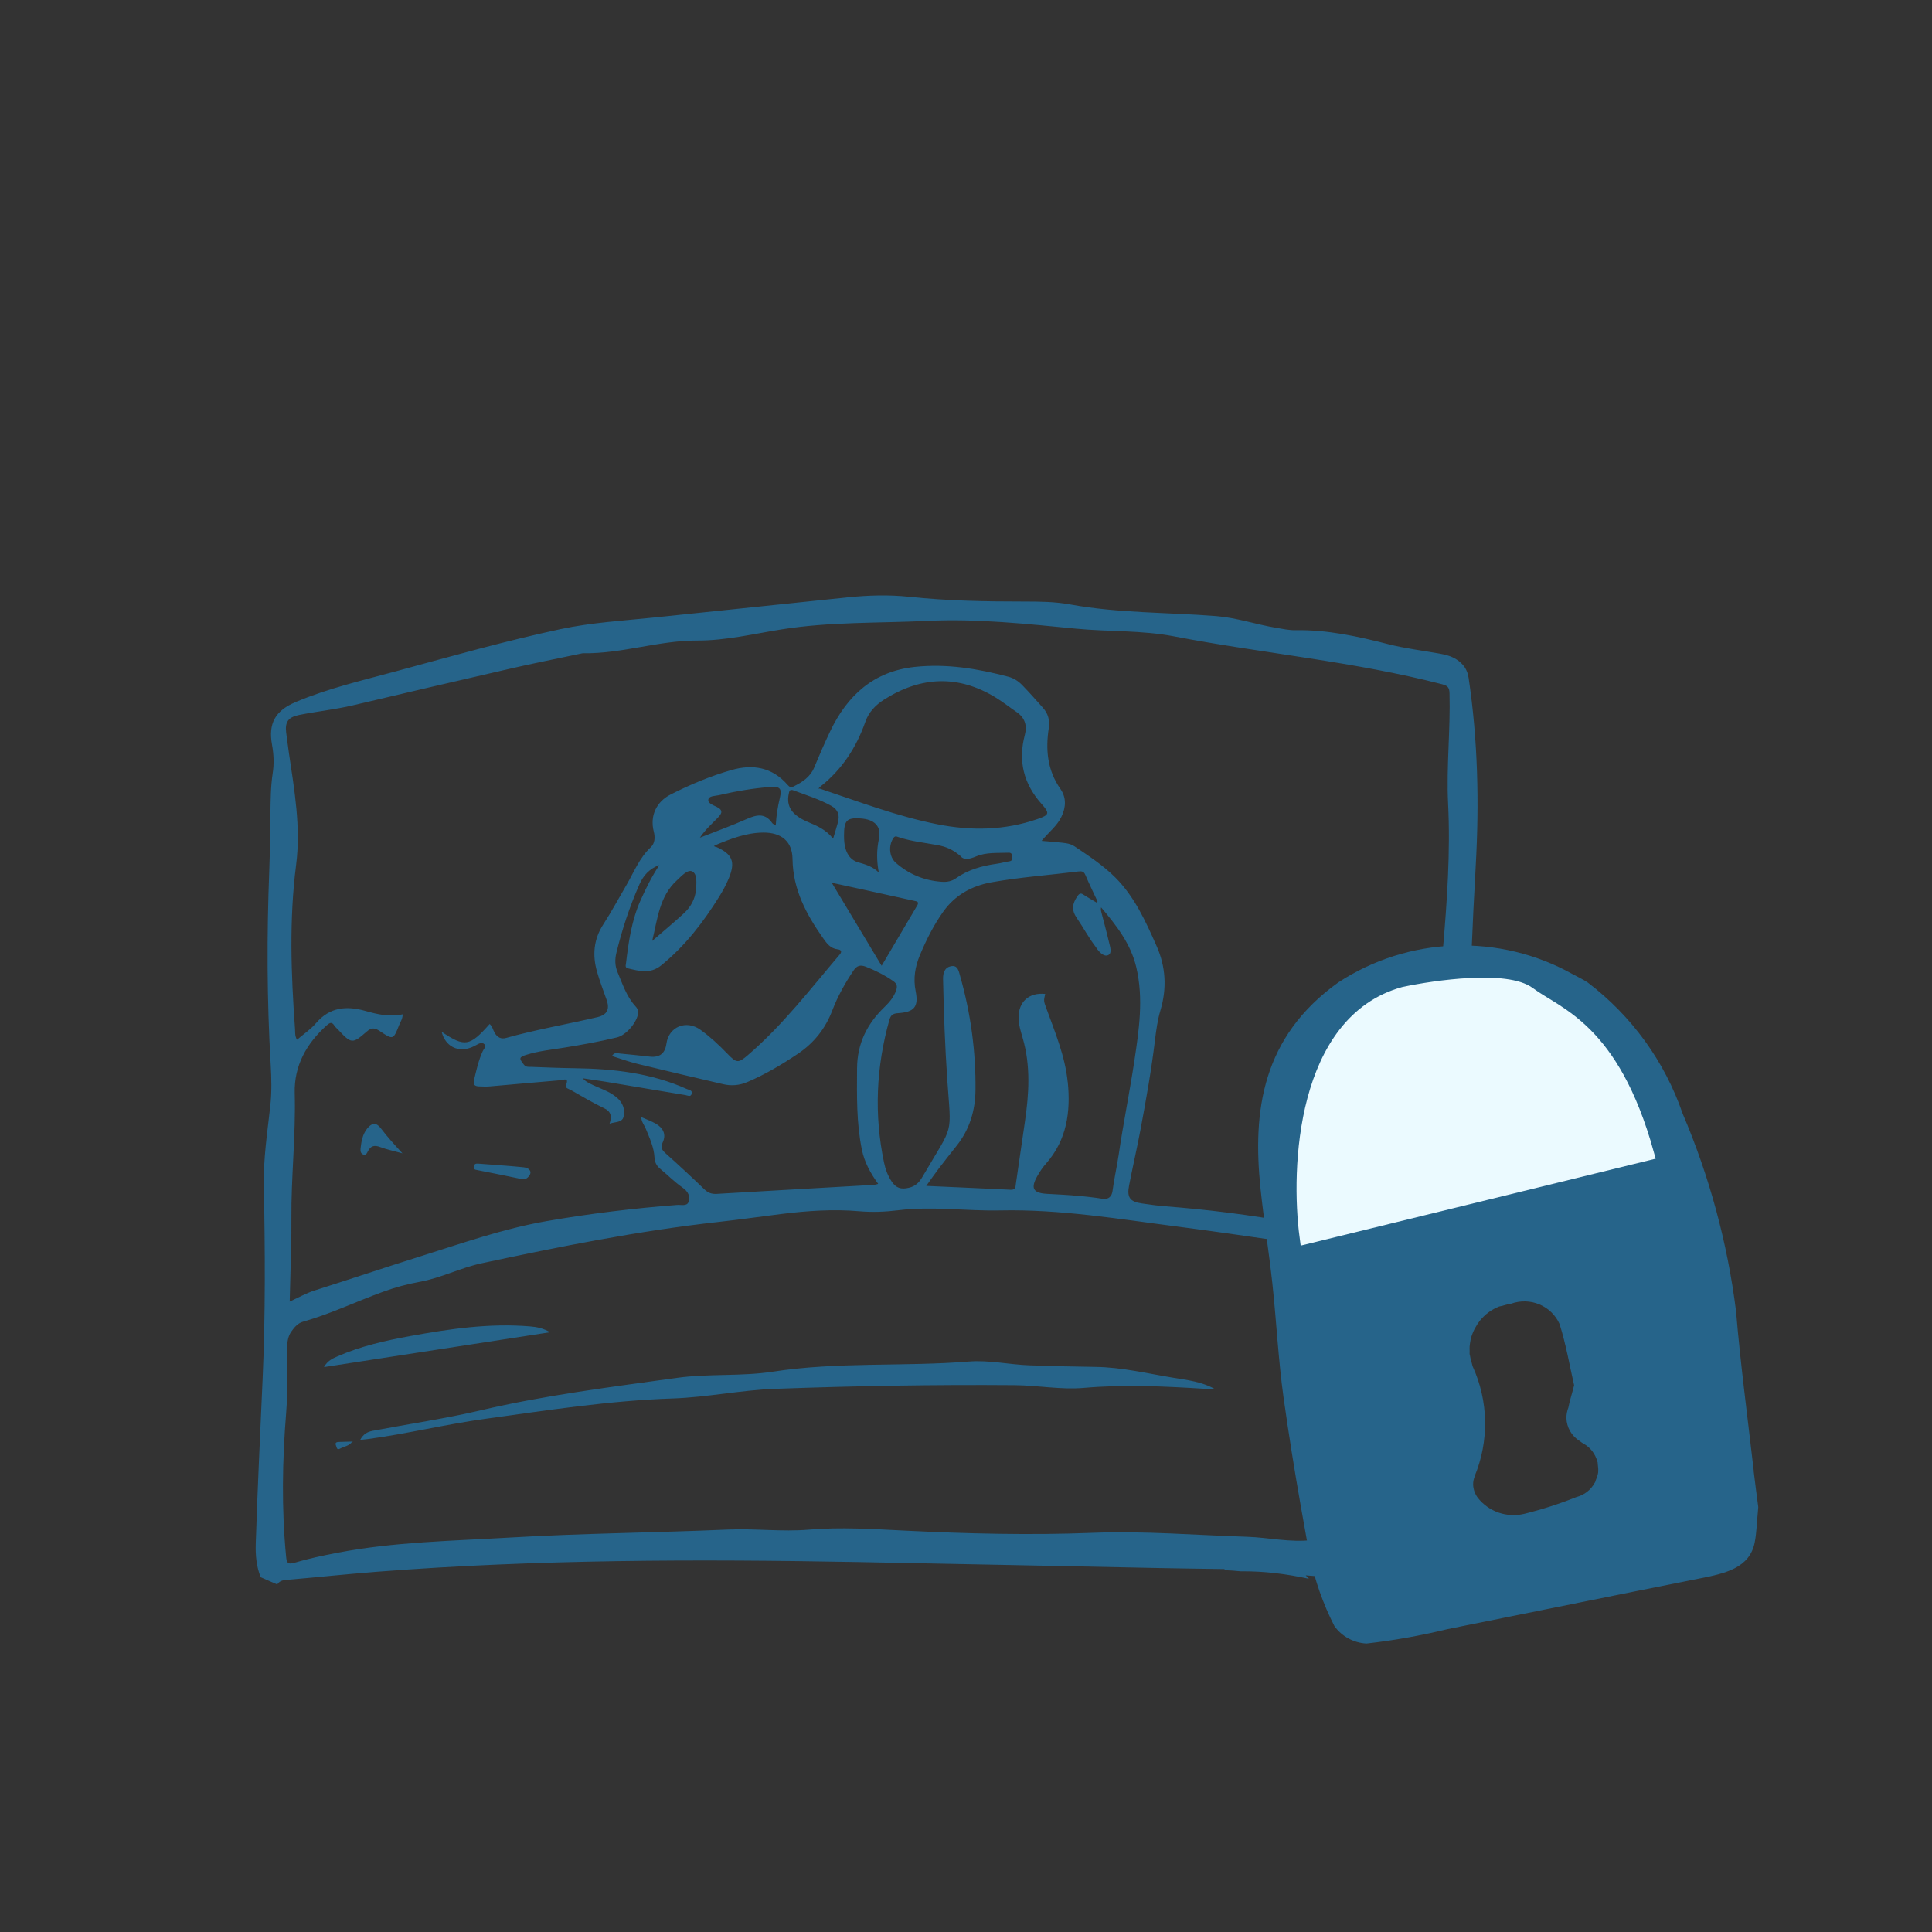
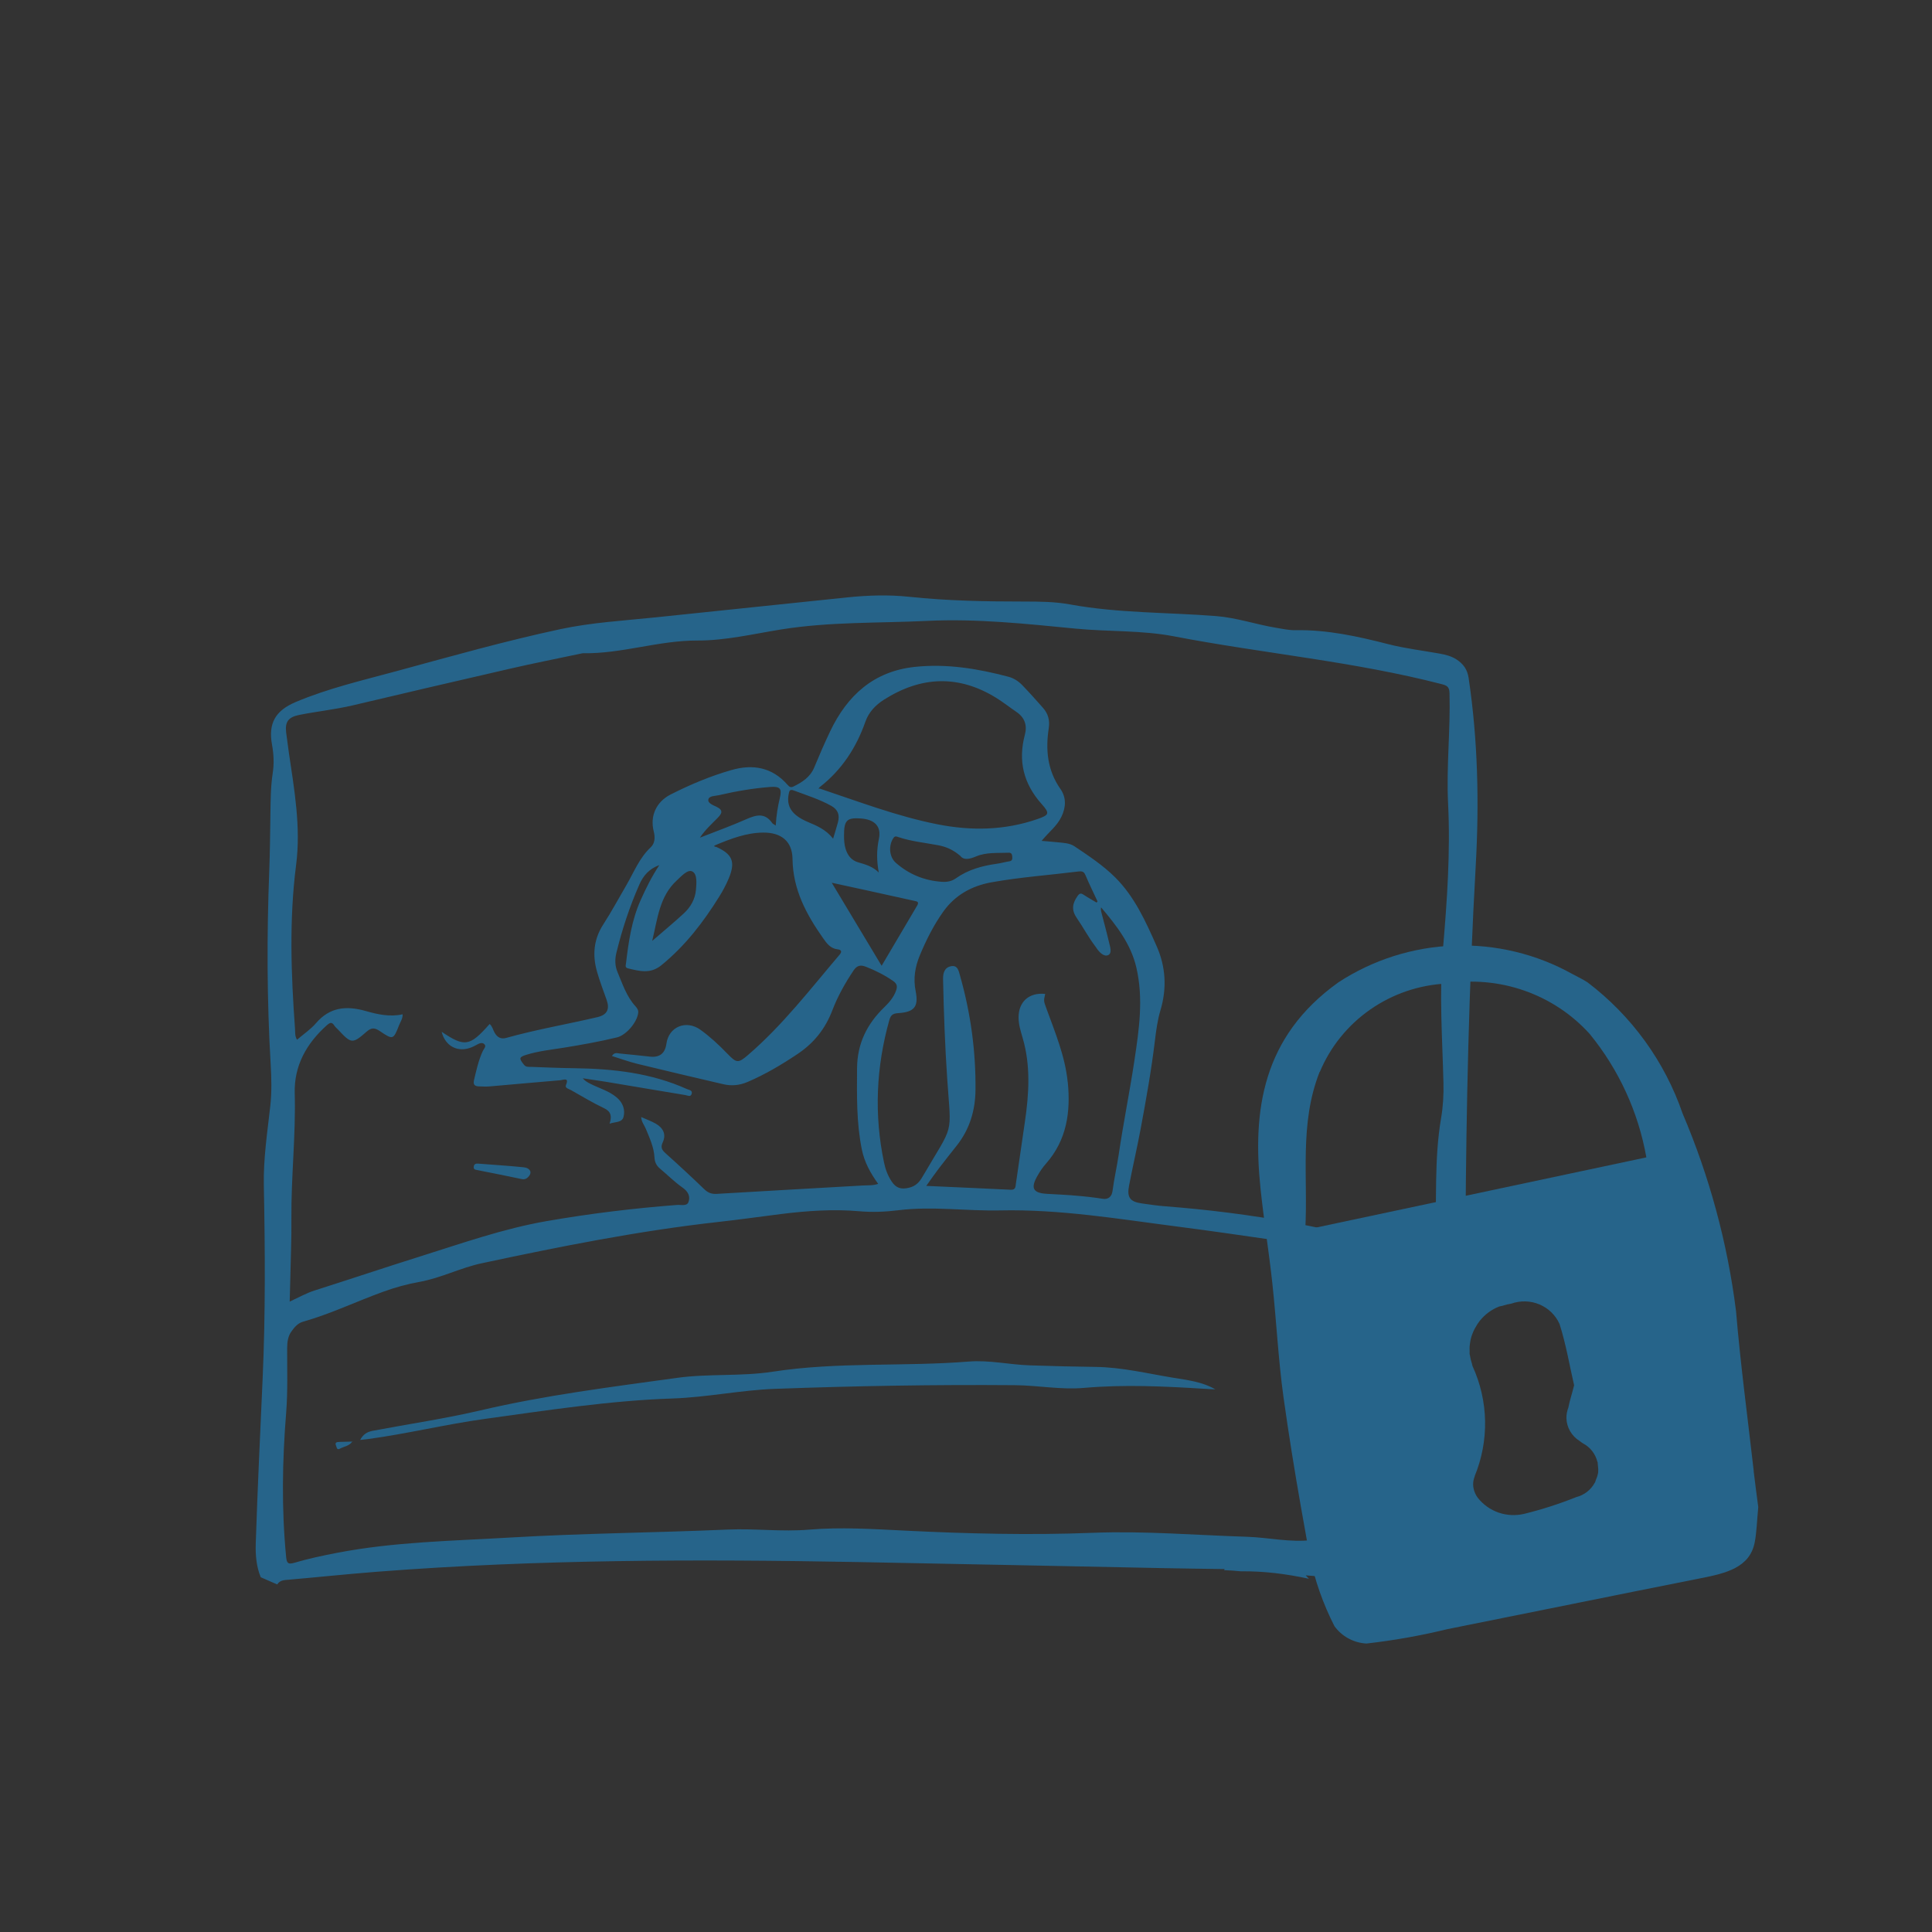
<svg xmlns="http://www.w3.org/2000/svg" width="139" height="139" viewBox="0 0 139 139" fill="none">
  <rect x="0" y="0" width="139" height="139" fill="#333333" stroke="none" />
  <g clip-path="url(#clip0_2731_307)">
    <path d="M104.147 110.952C104.093 110.285 104.1 109.621 104.216 108.967C104.503 107.363 104.401 105.749 104.435 104.136C104.495 101.409 104.644 98.692 105.139 96.006C105.237 94.834 105.346 93.663 105.448 92.49C105.439 92.43 105.431 92.368 105.432 92.301C105.429 91.088 105.425 89.874 105.513 88.665C105.383 88.508 105.438 88.359 105.438 88.23C105.491 79.585 105.682 70.943 106.172 62.308C106.427 57.784 106.332 53.267 105.661 48.772C105.572 48.166 105.28 47.765 104.791 47.445C104.411 47.199 103.982 47.096 103.546 47.019C102.318 46.799 101.076 46.653 99.866 46.342C97.686 45.784 95.495 45.299 93.218 45.341C92.742 45.35 92.263 45.242 91.79 45.164C90.353 44.924 88.964 44.442 87.501 44.325C83.997 44.049 80.463 44.122 76.989 43.487C75.911 43.289 74.808 43.279 73.711 43.279C70.941 43.279 68.173 43.23 65.416 42.937C63.939 42.78 62.456 42.826 60.98 42.978C56.367 43.454 51.752 43.94 47.142 44.419C44.866 44.656 42.577 44.784 40.327 45.263C36.357 46.114 32.453 47.218 28.538 48.283C26.09 48.949 23.612 49.519 21.268 50.511C19.8 51.133 19.29 52.051 19.572 53.587C19.696 54.271 19.726 54.948 19.621 55.628C19.473 56.59 19.47 57.559 19.456 58.528C19.434 59.895 19.425 61.264 19.373 62.63C19.192 67.287 19.202 71.939 19.475 76.588C19.534 77.599 19.556 78.597 19.443 79.603C19.231 81.492 18.944 83.37 18.982 85.277C19.072 89.933 19.103 94.587 18.893 99.241C18.718 103.17 18.529 107.094 18.401 111.026C18.372 111.906 18.451 112.727 18.759 113.476C19.157 113.642 19.547 113.831 19.946 113.994C20.072 113.797 20.252 113.701 20.526 113.676C22.731 113.486 24.932 113.252 27.137 113.08C38.66 112.187 50.198 112.172 61.742 112.384C69.05 112.517 76.357 112.677 83.665 112.82C85.117 112.849 86.566 112.866 88.112 112.889C88.097 112.917 88.083 112.94 88.069 112.966C88.472 112.981 88.873 113.008 89.273 113.05C90.932 113.029 92.564 113.238 94.172 113.587C94.093 113.508 94.015 113.427 93.94 113.34C95.337 113.453 96.633 113.552 97.929 113.657C99.153 113.754 100.381 113.856 101.607 113.955C101.828 113.971 102.079 114.053 102.15 113.721C102.147 113.66 102.148 113.599 102.231 113.607C102.241 113.608 102.246 113.67 102.253 113.704L102.253 113.7C102.679 114.305 102.686 114.311 103.184 113.73C103.872 112.926 104.221 111.992 104.138 110.941L104.147 110.952ZM20.843 93.647C20.859 93.001 20.876 92.437 20.889 91.876C20.919 90.491 20.978 89.103 20.965 87.716C20.937 84.697 21.288 81.686 21.204 78.663C21.15 76.679 22.045 75.078 23.518 73.76C23.742 73.561 23.882 73.515 24.056 73.788C24.127 73.9 24.235 73.984 24.327 74.082C25.279 75.1 25.35 75.122 26.382 74.219C26.736 73.91 26.975 73.945 27.328 74.183C28.282 74.825 28.298 74.814 28.716 73.751C28.811 73.51 28.98 73.288 28.966 72.975C28.047 73.18 27.162 72.982 26.293 72.734C24.924 72.345 23.726 72.455 22.736 73.612C22.356 74.056 21.85 74.394 21.371 74.803C21.201 74.535 21.244 74.262 21.225 74.016C20.941 70.089 20.799 66.162 21.303 62.236C21.656 59.501 21.175 56.815 20.779 54.124C20.711 53.653 20.647 53.184 20.589 52.712C20.495 51.935 20.74 51.596 21.526 51.437C22.808 51.18 24.113 51.047 25.39 50.746C29.154 49.858 32.918 48.974 36.686 48.112C38.408 47.715 40.148 47.372 41.879 47.006C41.899 47 41.917 46.997 41.938 46.997C44.718 47.049 47.378 46.075 50.169 46.084C52.205 46.091 54.218 45.604 56.23 45.282C59.705 44.727 63.211 44.838 66.708 44.671C70.299 44.497 73.847 44.885 77.406 45.229C79.757 45.457 82.145 45.335 84.472 45.784C90.879 47.016 97.409 47.586 103.742 49.226C104.137 49.327 104.276 49.445 104.287 49.876C104.358 52.519 104.055 55.165 104.184 57.797C104.359 61.324 104.11 64.823 103.811 68.322C103.537 71.519 103.772 74.702 103.851 77.894C103.873 78.75 103.825 79.606 103.68 80.45C103.175 83.41 103.382 86.403 103.252 89.379C103.209 90.389 102.984 90.576 102.017 90.259C96.1 88.31 90.002 87.265 83.794 86.785C83.238 86.742 82.689 86.658 82.136 86.58C81.299 86.459 81.067 86.146 81.231 85.301C81.486 83.977 81.791 82.666 82.042 81.341C82.447 79.175 82.837 77.007 83.098 74.817C83.184 74.102 83.284 73.378 83.489 72.689C83.963 71.102 83.873 69.552 83.213 68.066C82.429 66.297 81.633 64.514 80.223 63.114C79.352 62.25 78.323 61.573 77.304 60.887C76.946 60.648 76.504 60.644 76.081 60.598C75.721 60.559 75.361 60.534 74.941 60.498C75.442 59.878 76.038 59.441 76.362 58.771C76.702 58.07 76.722 57.374 76.293 56.761C75.352 55.418 75.218 53.944 75.453 52.399C75.54 51.822 75.412 51.346 75.037 50.925C74.54 50.368 74.05 49.809 73.532 49.278C73.265 49.006 72.935 48.79 72.555 48.69C70.352 48.107 68.118 47.737 65.83 47.979C62.848 48.294 60.955 50.042 59.728 52.615C59.317 53.475 58.94 54.348 58.576 55.226C58.288 55.913 57.723 56.273 57.09 56.585C56.881 56.688 56.781 56.601 56.656 56.459C55.558 55.206 54.174 54.958 52.628 55.401C51.108 55.837 49.657 56.446 48.251 57.16C47.221 57.684 46.747 58.699 47.036 59.827C47.143 60.246 47.119 60.674 46.82 60.956C45.997 61.729 45.608 62.753 45.062 63.689C44.512 64.627 43.999 65.589 43.408 66.502C42.711 67.578 42.614 68.708 42.949 69.893C43.144 70.587 43.408 71.262 43.646 71.944C43.88 72.608 43.681 73.014 42.987 73.178C40.796 73.693 38.574 74.069 36.406 74.677C36.034 74.779 35.777 74.626 35.59 74.309C35.468 74.1 35.428 73.844 35.229 73.672C33.792 75.293 33.441 75.35 31.775 74.234C32.04 75.289 32.957 75.754 33.952 75.34C34.057 75.297 34.159 75.242 34.261 75.187C34.45 75.082 34.673 74.96 34.845 75.122C35.017 75.284 34.8 75.472 34.733 75.622C34.427 76.284 34.276 76.989 34.107 77.692C34.026 78.034 34.145 78.148 34.447 78.161C34.715 78.171 34.985 78.185 35.252 78.161C36.938 78.016 38.626 77.859 40.314 77.719C40.534 77.7 40.968 77.486 40.717 78.072C40.628 78.285 40.935 78.344 41.088 78.433C41.873 78.879 42.647 79.343 43.459 79.73C43.972 79.973 44.029 80.317 43.856 80.845C44.259 80.704 44.749 80.775 44.859 80.362C44.996 79.847 44.819 79.345 44.388 78.973C43.826 78.487 43.103 78.297 42.458 77.966C42.271 77.87 42.088 77.771 41.926 77.578C42.459 77.657 42.991 77.733 43.519 77.818C45.45 78.138 47.381 78.47 49.315 78.787C49.467 78.813 49.683 78.948 49.76 78.708C49.848 78.435 49.576 78.425 49.416 78.351C46.843 77.195 44.107 76.891 41.318 76.854C40.28 76.841 39.241 76.796 38.205 76.757C38.026 76.751 37.851 76.794 37.691 76.597C37.333 76.148 37.331 76.055 37.872 75.888C38.741 75.619 39.642 75.523 40.536 75.382C41.829 75.175 43.117 74.943 44.39 74.637C45.06 74.475 45.852 73.531 45.917 72.86C45.936 72.666 45.834 72.525 45.723 72.402C45.074 71.693 44.792 70.798 44.43 69.944C44.24 69.495 44.23 69.032 44.348 68.547C44.76 66.862 45.301 65.221 46.002 63.633C46.285 62.99 46.728 62.491 47.436 62.242C46.904 63.042 46.48 63.893 46.09 64.765C45.443 66.215 45.224 67.75 45.039 69.299C45.024 69.436 44.949 69.617 45.179 69.671C46 69.864 46.785 70.092 47.573 69.453C49.297 68.053 50.611 66.338 51.764 64.479C52.016 64.075 52.242 63.65 52.425 63.213C52.935 61.998 52.698 61.444 51.496 60.917L51.489 60.934L51.361 60.876C51.398 60.852 51.436 60.829 51.472 60.804C52.576 60.345 53.69 59.913 54.902 59.901C56.201 59.888 57.003 60.521 57.019 61.8C57.046 63.994 58.008 65.778 59.219 67.5C59.489 67.881 59.745 68.239 60.264 68.301C60.487 68.325 60.618 68.434 60.414 68.676C58.297 71.165 56.306 73.765 53.808 75.91C53.105 76.516 52.985 76.486 52.32 75.797C51.722 75.177 51.094 74.593 50.393 74.087C49.369 73.351 48.11 73.868 47.945 75.093C47.851 75.784 47.462 76.092 46.778 76.022C46.051 75.944 45.325 75.863 44.599 75.797C44.426 75.784 44.219 75.675 44.025 75.975C44.643 76.169 45.225 76.382 45.823 76.531C47.889 77.036 49.965 77.522 52.04 78.005C52.635 78.144 53.211 78.088 53.788 77.841C55.065 77.294 56.247 76.593 57.394 75.822C58.568 75.035 59.382 74.005 59.881 72.696C60.268 71.682 60.801 70.731 61.409 69.823C61.641 69.477 61.893 69.397 62.281 69.547C62.984 69.819 63.644 70.153 64.263 70.582C64.537 70.775 64.574 70.966 64.473 71.257C64.306 71.745 63.976 72.121 63.623 72.465C62.369 73.679 61.673 75.088 61.662 76.868C61.651 78.828 61.612 80.778 62.009 82.715C62.197 83.632 62.633 84.413 63.182 85.175C62.798 85.306 62.43 85.272 62.07 85.292C58.576 85.494 55.076 85.684 51.581 85.894C51.201 85.918 50.94 85.822 50.667 85.557C49.761 84.681 48.835 83.825 47.897 82.985C47.624 82.742 47.506 82.557 47.684 82.177C47.938 81.632 47.732 81.155 47.172 80.838C46.857 80.66 46.512 80.536 46.13 80.367C46.15 80.727 46.362 80.957 46.468 81.221C46.739 81.888 47.051 82.544 47.088 83.281C47.102 83.596 47.227 83.864 47.48 84.074C48.023 84.528 48.526 85.035 49.103 85.44C49.513 85.728 49.684 86.081 49.53 86.489C49.414 86.797 48.994 86.67 48.713 86.691C45.563 86.933 42.432 87.314 39.319 87.856C36.196 88.4 33.225 89.455 30.217 90.399C27.686 91.194 25.173 92.039 22.645 92.842C22.043 93.03 21.498 93.345 20.851 93.64L20.843 93.647ZM76.816 77.84C76.629 75.989 75.909 74.276 75.28 72.544C75.089 72.019 75.079 72.021 75.198 71.508C74.038 71.392 73.283 72.064 73.282 73.202C73.283 73.707 73.429 74.175 73.569 74.65C74.166 76.671 74.032 78.709 73.731 80.754C73.514 82.218 73.304 83.686 73.091 85.152C73.06 85.373 73.079 85.615 72.72 85.598C70.712 85.5 68.7 85.414 66.641 85.32C66.963 84.871 67.24 84.467 67.536 84.079C67.963 83.516 68.406 82.962 68.844 82.409C69.767 81.236 70.166 79.893 70.183 78.425C70.211 75.632 69.837 72.892 69.073 70.206C68.975 69.859 68.909 69.414 68.41 69.519C67.95 69.614 67.839 70.013 67.85 70.458C67.9 72.853 67.988 75.243 68.15 77.633C68.435 81.857 68.672 80.717 66.362 84.676C66.132 85.071 65.871 85.344 65.384 85.457C64.832 85.587 64.468 85.479 64.158 85.012C63.876 84.591 63.707 84.139 63.605 83.651C62.88 80.198 63.032 76.782 63.985 73.386C64.087 73.025 64.246 72.916 64.611 72.892C65.776 72.817 66.102 72.441 65.879 71.318C65.695 70.396 65.834 69.557 66.187 68.71C66.644 67.617 67.172 66.565 67.859 65.597C68.712 64.395 69.911 63.733 71.352 63.475C73.418 63.106 75.512 62.958 77.593 62.699C77.825 62.672 77.978 62.691 78.086 62.946C78.359 63.588 78.668 64.218 78.963 64.852C78.941 64.88 78.917 64.907 78.895 64.937C78.585 64.75 78.267 64.576 77.967 64.376C77.758 64.235 77.659 64.273 77.516 64.48C77.153 65.001 77.073 65.47 77.467 66.042C77.941 66.73 78.33 67.475 78.843 68.14C78.855 68.155 78.862 68.173 78.874 68.188C79.081 68.503 79.419 68.859 79.731 68.715C80.035 68.574 79.858 68.096 79.784 67.773C79.617 67.051 79.418 66.338 79.235 65.621C79.208 65.515 79.193 65.409 79.219 65.281C80.315 66.577 81.352 67.89 81.753 69.597C82.283 71.859 81.949 74.089 81.612 76.328C81.274 78.578 80.817 80.808 80.488 83.061C80.361 83.927 80.156 84.798 80.044 85.675C79.994 86.077 79.753 86.314 79.336 86.248C78.009 86.036 76.668 85.963 75.325 85.892C74.292 85.837 74.138 85.462 74.655 84.571C74.827 84.273 75.02 83.983 75.248 83.727C76.76 82.018 77.036 79.985 76.821 77.845L76.816 77.84ZM50.354 60.266C50.767 59.662 51.219 59.269 51.632 58.845C51.934 58.534 52.064 58.296 51.555 58.047C51.317 57.93 50.905 57.794 50.964 57.516C51.018 57.252 51.447 57.273 51.719 57.211C52.936 56.927 54.169 56.715 55.417 56.619C56.117 56.567 56.269 56.733 56.11 57.393C55.961 58.02 55.853 58.65 55.811 59.395C55.678 59.303 55.597 59.273 55.558 59.216C55.028 58.453 54.4 58.625 53.681 58.944C52.635 59.409 51.551 59.797 50.354 60.268L50.354 60.266ZM50.071 64.02C50.013 64.696 49.688 65.258 49.204 65.71C48.497 66.364 47.753 66.975 46.922 67.696C47.316 66.075 47.445 64.492 48.691 63.346C49.026 63.036 49.476 62.526 49.811 62.699C50.174 62.885 50.112 63.546 50.071 64.022L50.071 64.02ZM56.745 57.123C56.785 56.917 56.813 56.762 57.097 56.868C58.008 57.208 58.938 57.496 59.797 57.972C60.307 58.256 60.422 58.65 60.286 59.164C60.191 59.529 60.072 59.888 59.939 60.339C59.417 59.673 58.763 59.409 58.111 59.133C56.977 58.649 56.563 58.025 56.745 57.123ZM58.979 56.736C58.949 56.739 58.918 56.741 58.887 56.744L58.963 56.64C60.554 55.406 61.601 53.802 62.26 51.929C62.502 51.236 62.993 50.722 63.602 50.337C66.264 48.648 68.962 48.531 71.673 50.208C72.177 50.518 72.642 50.892 73.133 51.224C73.736 51.632 73.913 52.201 73.734 52.867C73.236 54.742 73.639 56.384 74.933 57.836C75.54 58.515 75.496 58.631 74.654 58.924C72.284 59.75 69.87 59.785 67.435 59.303C64.529 58.725 61.774 57.671 58.979 56.736ZM61.891 58.883C62.919 58.943 63.427 59.446 63.234 60.355C63.063 61.162 63.069 61.946 63.226 62.775C62.796 62.344 62.272 62.191 61.74 62.041C61.258 61.903 60.986 61.544 60.841 61.084C60.743 60.773 60.726 60.45 60.724 60.128C60.723 59.031 60.913 58.822 61.891 58.883ZM62.226 64.029C63.405 64.287 64.584 64.554 65.763 64.809C65.974 64.854 66.15 64.876 65.985 65.155C65.151 66.561 64.322 67.971 63.43 69.484C62.214 67.461 61.056 65.534 59.842 63.511C60.699 63.697 61.462 63.861 62.226 64.029ZM64.448 62.071C63.963 61.645 63.919 60.815 64.281 60.288C64.393 60.124 64.507 60.182 64.625 60.222C65.557 60.538 66.536 60.629 67.495 60.811C68.036 60.914 68.524 61.104 69.065 61.556L69.068 61.55C69.322 61.912 69.74 61.82 70.228 61.615C70.97 61.304 71.777 61.383 72.563 61.35C72.769 61.34 72.816 61.46 72.829 61.634C72.839 61.801 72.835 61.933 72.62 61.968C72.316 62.015 72.02 62.103 71.715 62.144C70.66 62.291 69.652 62.568 68.77 63.193C68.479 63.402 68.14 63.467 67.783 63.444C66.511 63.363 65.395 62.904 64.446 62.071L64.448 62.071ZM101.317 111.557C100.459 111.347 99.59 111.192 98.724 111.019C97.301 110.732 95.862 110.616 94.422 110.797C92.831 110.995 91.281 110.615 89.71 110.565C86.021 110.449 82.326 110.135 78.644 110.279C74.119 110.458 69.608 110.345 65.099 110.122C62.794 110.008 60.502 109.859 58.19 110.053C56.255 110.217 54.314 109.961 52.366 110.046C47.139 110.275 41.904 110.312 36.683 110.621C32.539 110.865 28.372 110.927 24.272 111.717C23.233 111.917 22.198 112.133 21.186 112.434C20.707 112.576 20.628 112.444 20.585 112C20.25 108.545 20.309 105.098 20.588 101.641C20.713 100.089 20.653 98.527 20.66 96.968C20.664 96.518 20.732 96.1 20.973 95.788L20.969 95.788C21.211 95.446 21.455 95.19 21.8 95.092C23.786 94.531 25.643 93.632 27.574 92.934C28.425 92.623 29.299 92.386 30.189 92.225C31.732 91.946 33.131 91.213 34.658 90.887C40.287 89.685 45.926 88.556 51.655 87.918C53.165 87.752 54.67 87.535 56.18 87.346C58.054 87.115 59.932 86.979 61.822 87.144C62.763 87.228 63.709 87.187 64.644 87.071C67.085 86.77 69.526 87.138 71.963 87.085C76.294 86.99 80.54 87.711 84.808 88.26C89.588 88.875 94.346 89.661 99.134 90.23C100.293 90.366 101.435 90.66 102.593 90.832C103.031 90.894 103.139 91.029 103.11 91.468C102.785 96.261 102.487 101.061 102.182 105.857C102.07 107.618 101.94 109.38 101.849 111.146C101.828 111.553 101.734 111.658 101.314 111.555L101.317 111.557Z" fill="#26648A" />
-     <path d="M28.964 82.981C28.336 82.806 27.833 82.708 27.358 82.526C26.946 82.37 26.676 82.427 26.471 82.824C26.409 82.94 26.346 83.142 26.14 83.066C25.951 82.995 25.92 82.821 25.94 82.639C25.994 82.123 26.083 81.621 26.413 81.2C26.744 80.775 27.078 80.749 27.39 81.163C27.842 81.762 28.347 82.32 28.96 82.983L28.964 82.981Z" fill="#26648A" />
    <path d="M38.063 84.612C37.924 84.785 37.772 84.881 37.521 84.827C36.473 84.604 35.425 84.397 34.373 84.189C34.221 84.157 34.052 84.159 34.085 83.931C34.113 83.732 34.242 83.705 34.418 83.719C35.505 83.807 36.595 83.87 37.68 83.982C38.136 84.029 38.287 84.337 38.063 84.612Z" fill="#26648A" />
    <path d="M25.911 103.601C26.131 103.181 26.425 103.017 26.811 102.942C29.401 102.45 32.014 102.07 34.58 101.469C39.234 100.377 43.971 99.789 48.697 99.134C50.984 98.815 53.323 99.04 55.602 98.688C60.285 97.965 65.014 98.335 69.709 97.958C71.168 97.841 72.619 98.182 74.079 98.231C75.656 98.284 77.232 98.325 78.807 98.344C80.706 98.366 82.536 98.816 84.389 99.12C85.428 99.293 86.476 99.404 87.436 99.957C87.189 99.947 86.942 99.939 86.694 99.921C83.796 99.741 80.905 99.599 77.994 99.853C76.333 100 74.665 99.671 72.99 99.658C67.239 99.612 61.494 99.712 55.746 99.923C53.287 100.013 50.863 100.533 48.395 100.615C43.847 100.767 39.354 101.47 34.861 102.088C32.066 102.475 29.309 103.151 26.505 103.531C26.337 103.553 26.166 103.572 25.909 103.599L25.911 103.601Z" fill="#26648A" />
-     <path d="M39.577 95.85C34.099 96.694 28.755 97.518 23.308 98.358C23.569 97.89 23.938 97.737 24.291 97.582C25.952 96.852 27.718 96.453 29.496 96.128C32.354 95.606 35.226 95.184 38.146 95.431C38.603 95.47 39.049 95.545 39.579 95.85L39.577 95.85Z" fill="#26648A" />
    <path d="M25.351 103.702C25.148 104.032 24.763 104.058 24.46 104.225C24.229 104.352 24.228 104.125 24.175 104.005C24.084 103.794 24.207 103.745 24.389 103.742C24.709 103.738 25.031 103.725 25.352 103.715L25.351 103.702Z" fill="#26648A" />
    <path d="M25.352 103.715C25.371 103.717 25.39 103.722 25.408 103.722C25.391 103.715 25.37 103.709 25.351 103.702L25.352 103.715Z" fill="#26648A" />
    <path d="M126.174 105.825C125.737 101.993 125.221 98.165 124.901 94.333C124.288 89.441 122.994 84.657 121.058 80.116C119.772 76.372 117.394 73.09 114.223 70.68C113.87 70.45 113.495 70.275 113.128 70.077C110.542 68.635 107.602 67.927 104.632 68.033C101.661 68.138 98.777 69.052 96.296 70.674C90.797 74.605 90.108 79.921 90.689 85.507C90.926 87.786 91.294 90.054 91.541 92.335C91.837 95.066 91.966 97.808 92.344 100.53C92.712 103.17 93.138 105.807 93.6 108.437C93.69 108.949 93.78 109.463 93.876 109.981C93.998 110.631 94.1 111.283 94.226 111.931C94.591 113.69 95.19 115.393 96.008 116.996C96.272 117.361 96.616 117.663 97.014 117.879C97.412 118.095 97.855 118.221 98.308 118.246C100.264 118.025 102.203 117.681 104.115 117.215C110.187 116.002 116.268 114.756 122.354 113.55C124.164 113.193 125.889 112.79 126.243 110.972C126.389 110.226 126.401 109.466 126.499 108.439L126.493 108.375C126.407 107.69 126.275 106.765 126.168 105.836M106.086 106.23C106.612 104.965 106.87 103.608 106.846 102.242C106.821 100.876 106.514 99.53 105.943 98.286C105.92 98.23 105.919 98.167 105.901 98.111C105.834 97.918 105.786 97.72 105.757 97.518C105.754 97.487 105.738 97.455 105.733 97.424C105.727 97.348 105.736 97.276 105.735 97.2C105.728 97.087 105.727 96.975 105.734 96.862C105.742 96.772 105.753 96.686 105.768 96.597C105.786 96.466 105.813 96.336 105.849 96.208C105.869 96.146 105.889 96.084 105.911 96.023C105.965 95.873 106.03 95.726 106.105 95.584C106.123 95.551 106.141 95.521 106.161 95.49C106.251 95.323 106.355 95.165 106.473 95.016L106.489 94.999C106.847 94.557 107.314 94.214 107.845 94.004C107.909 93.979 107.979 93.977 108.043 93.959C108.107 93.94 108.111 93.953 108.143 93.932C108.331 93.87 108.525 93.824 108.721 93.795C109.382 93.558 110.108 93.576 110.754 93.847C111.401 94.118 111.918 94.621 112.203 95.255C112.68 96.753 112.933 98.299 113.25 99.658L113.251 99.671C113.081 100.344 112.924 100.8 112.837 101.273C112.743 101.512 112.696 101.767 112.697 102.023C112.705 102.354 112.796 102.678 112.962 102.966C113.127 103.254 113.362 103.496 113.646 103.672C113.723 103.734 113.803 103.791 113.887 103.843C114.143 103.978 114.367 104.164 114.545 104.39C114.723 104.617 114.851 104.877 114.921 105.155C114.922 105.171 114.937 105.179 114.942 105.194C114.954 105.279 114.961 105.364 114.964 105.45C114.99 105.608 114.996 105.769 114.983 105.929C114.954 106.114 114.898 106.294 114.819 106.465C114.804 106.526 114.784 106.587 114.762 106.646L114.739 106.673C114.603 106.928 114.413 107.153 114.183 107.331C113.954 107.51 113.688 107.639 113.405 107.711C112.18 108.202 110.922 108.606 109.64 108.92C109.034 109.06 108.401 109.027 107.814 108.824C107.228 108.62 106.713 108.255 106.33 107.772C106.115 107.49 105.995 107.149 105.986 106.796C105.985 106.59 106.028 106.386 106.111 106.197M94.957 77.119C95.709 75.317 96.964 73.762 98.576 72.637C100.188 71.511 102.089 70.862 104.059 70.764C105.948 70.468 107.881 70.643 109.682 71.275C111.483 71.907 113.094 72.975 114.368 74.382C116.469 76.953 117.873 80.011 118.449 83.269L93.908 88.484C94.123 84.755 93.459 80.868 94.943 77.116" fill="#26648A" />
-     <path d="M110 71.5C108.4 70.3 103.334 71 101 71.5C93.8 73.5 93.334 84 94.001 89L118.5 83C116 74 112 73 110 71.5Z" fill="#EBFAFF" stroke="#EBFAFF" />
  </g>
  <defs>
    <clipPath id="clip0_2731_307">
      <rect width="138" height="138" fill="white" transform="translate(0.5 0.5)" />
    </clipPath>
  </defs>
</svg>